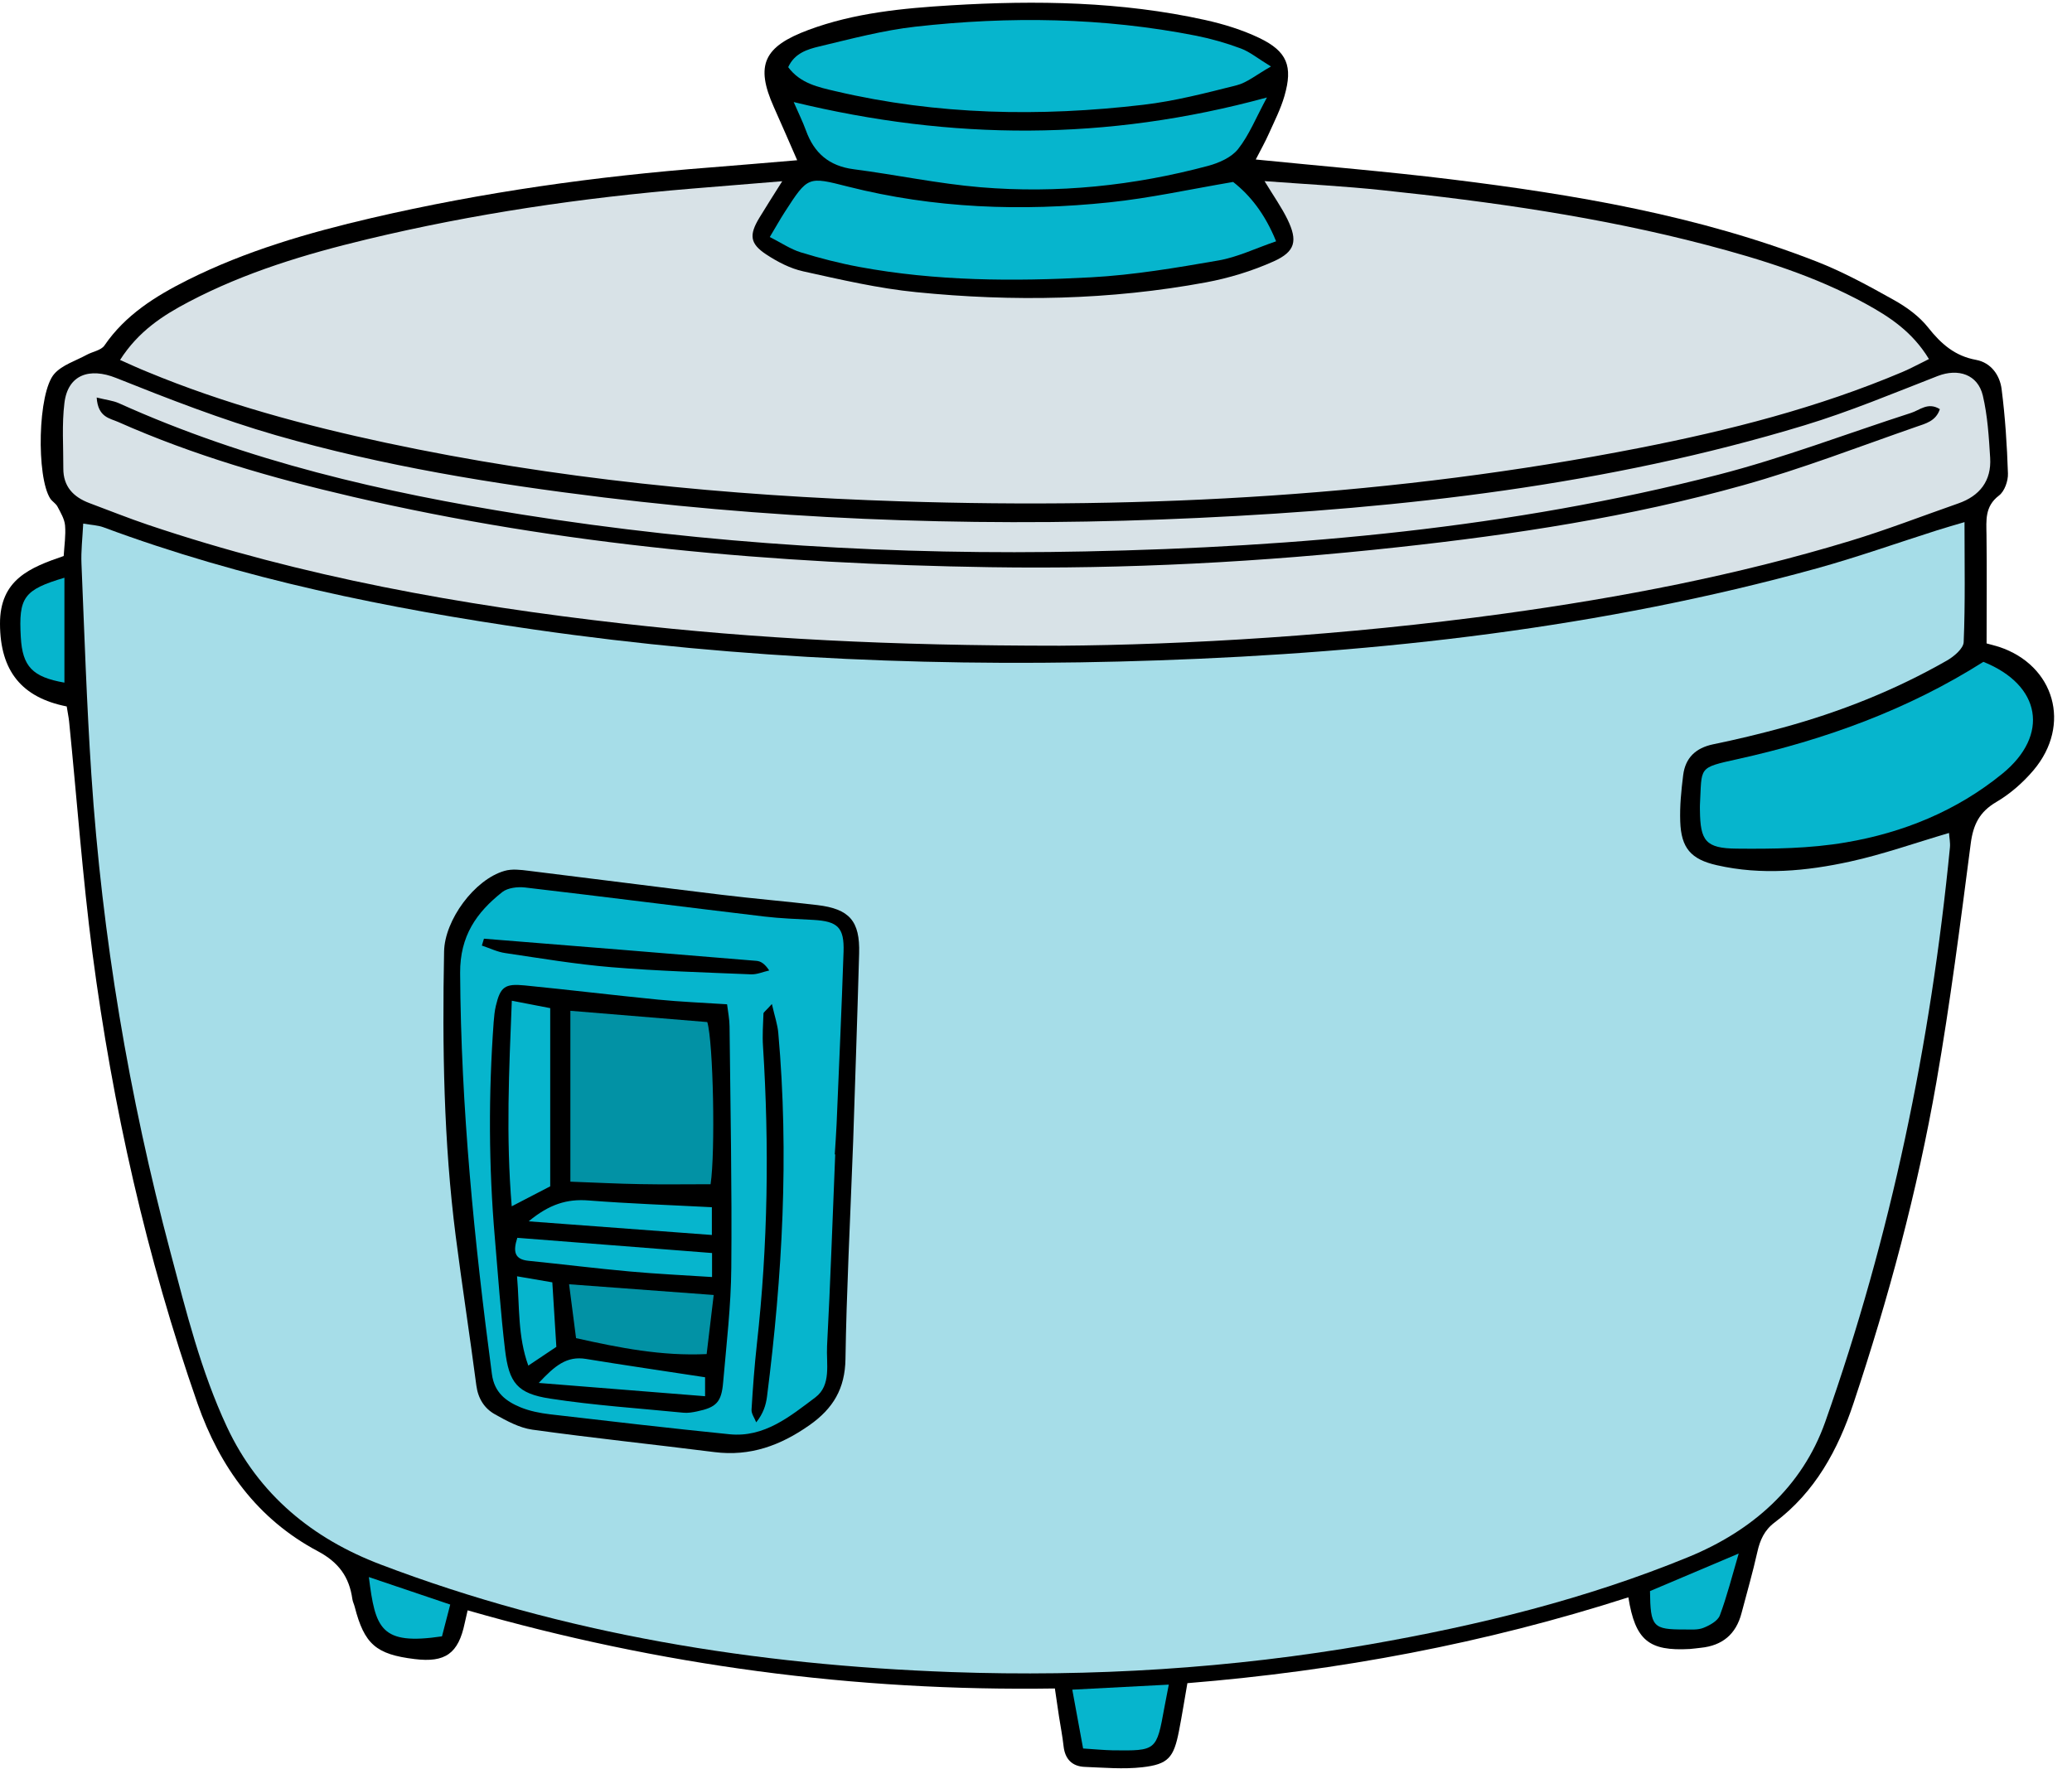
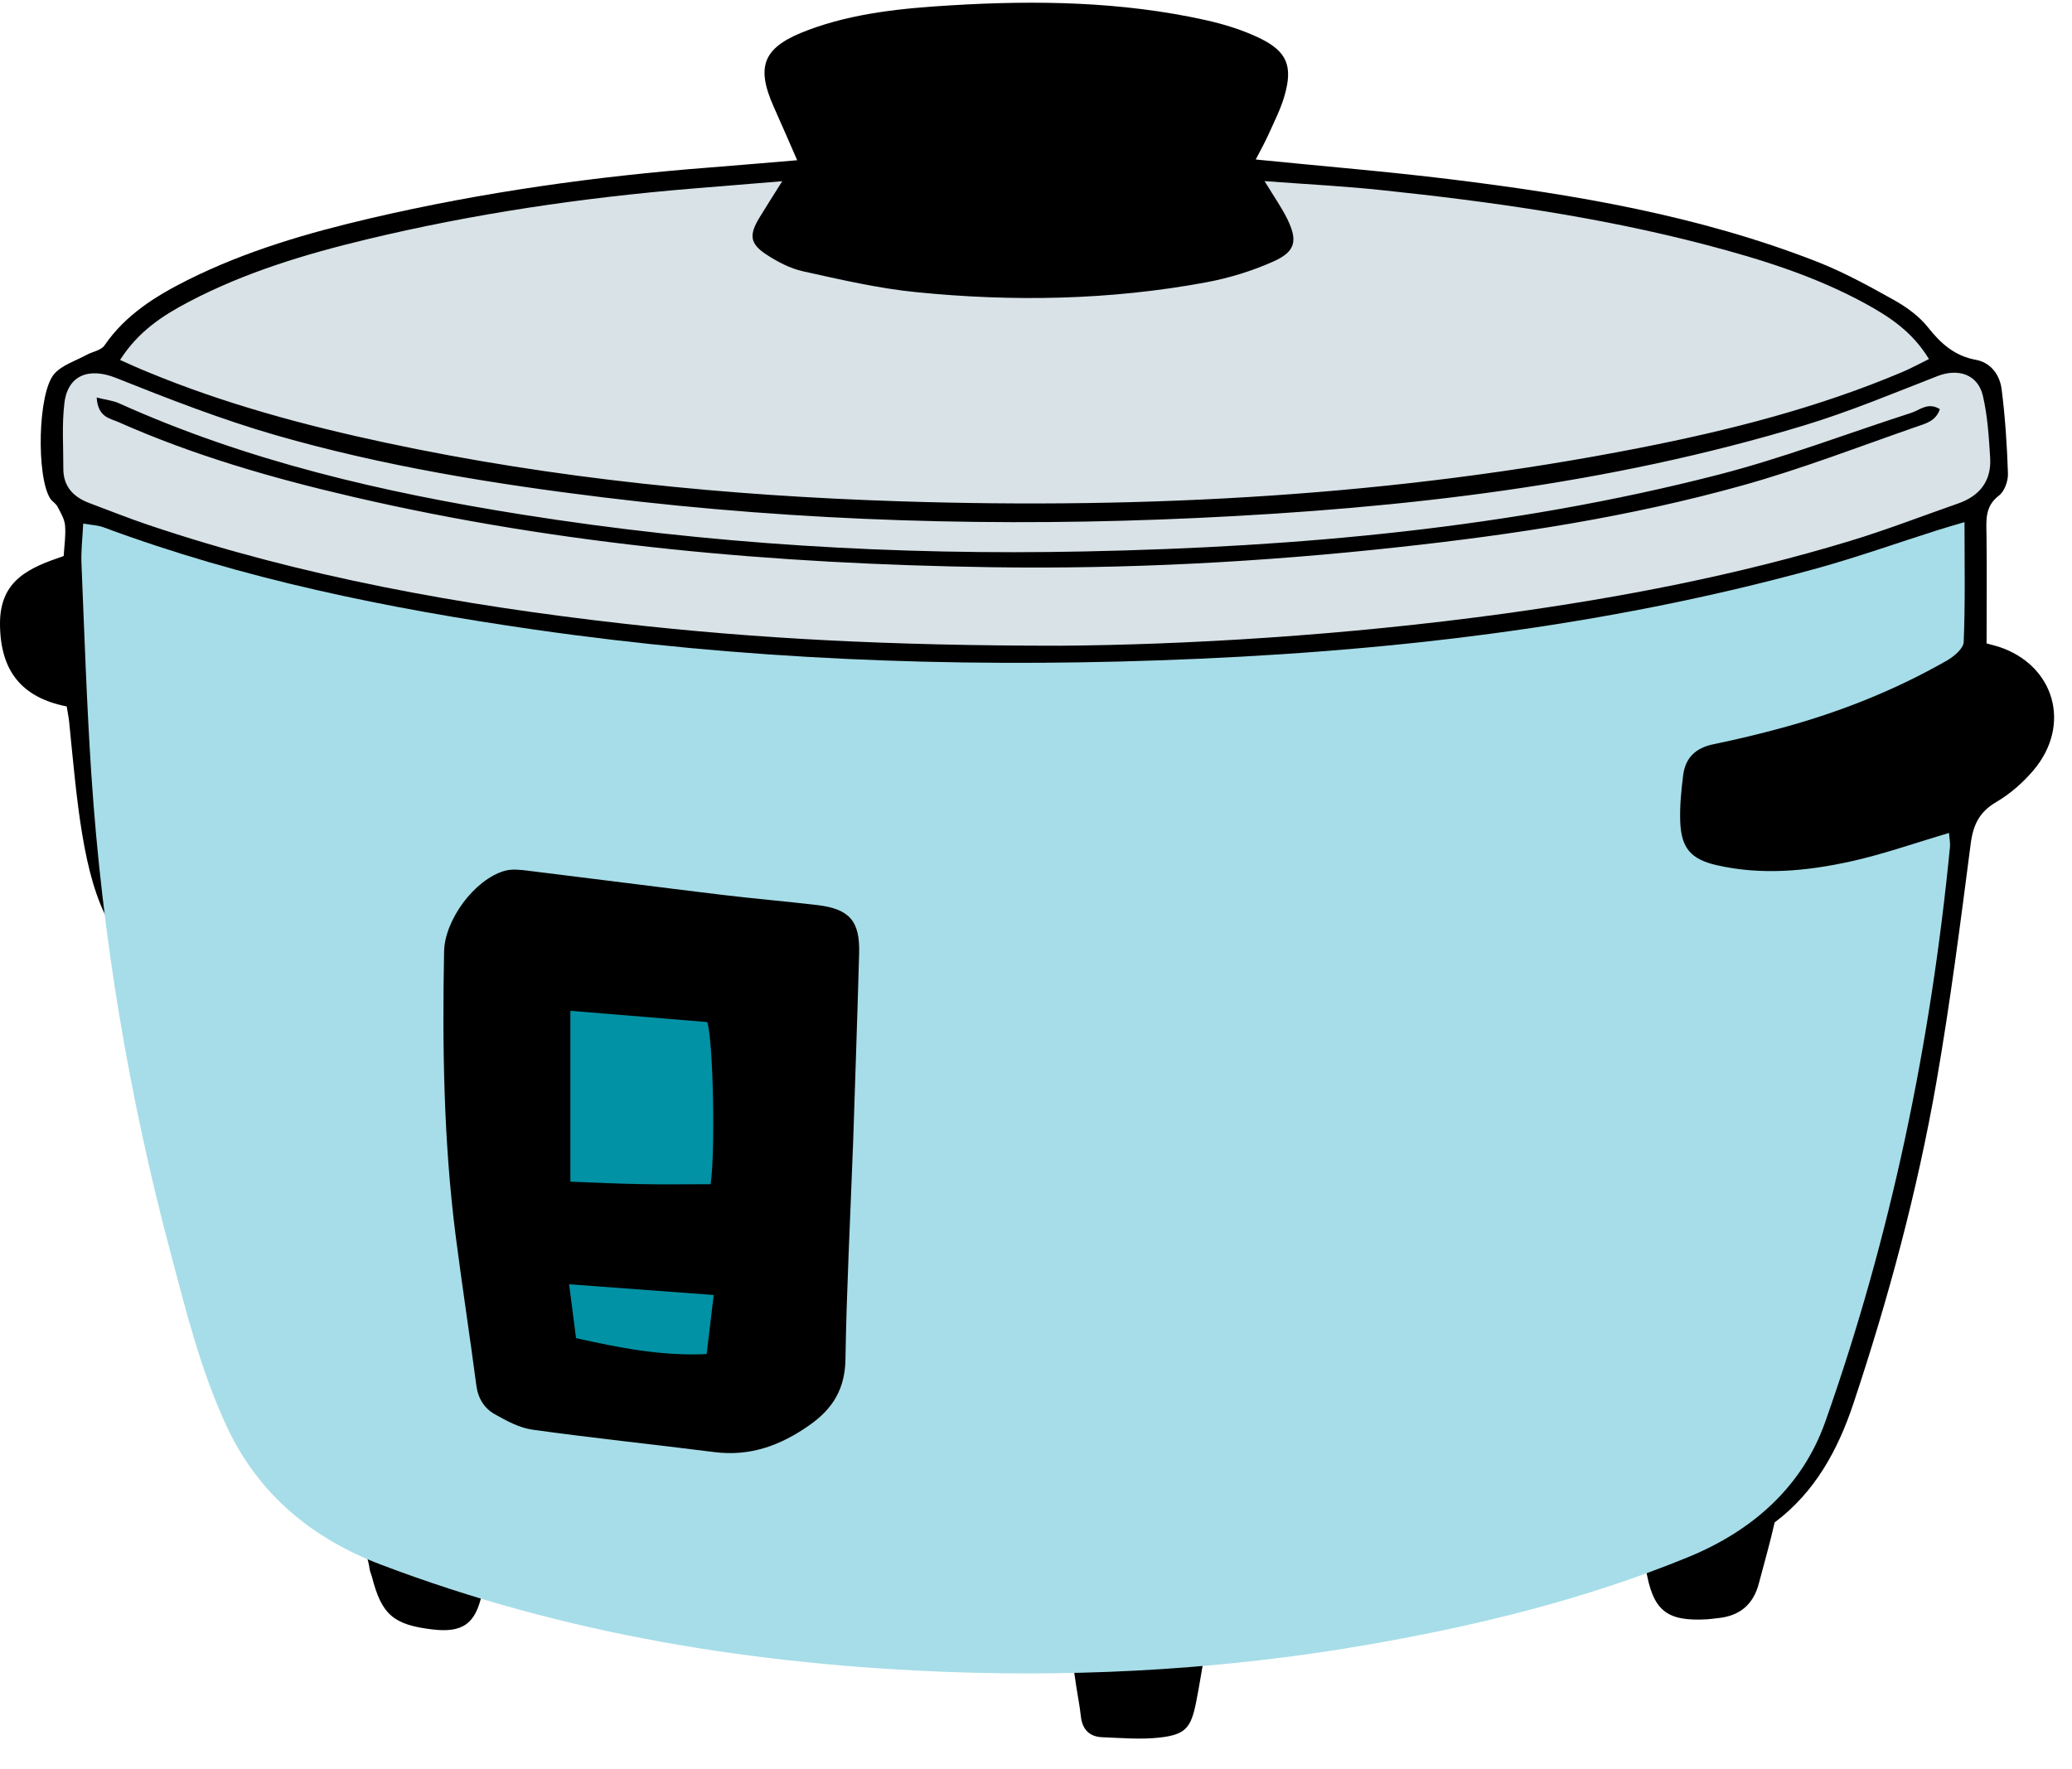
<svg xmlns="http://www.w3.org/2000/svg" height="193.1" preserveAspectRatio="xMidYMid meet" version="1.0" viewBox="-0.0 -0.3 226.1 193.1" width="226.1" zoomAndPan="magnify">
  <g id="change1_1">
-     <path d="M221.91,83.76c-1.14,1.35-2.55,2.59-4.07,3.48c-1.84,1.08-2.52,2.47-2.79,4.53c-1.13,8.7-2.24,17.42-3.75,26.06 c-2.08,11.9-5.22,23.56-9.04,35.03c-1.7,5.11-4.2,9.71-8.61,13.02c-1.12,0.84-1.6,1.93-1.89,3.24c-0.5,2.24-1.14,4.44-1.72,6.65 c-0.6,2.31-2.09,3.55-4.45,3.79c-0.4,0.04-0.79,0.1-1.19,0.13c-4.46,0.25-5.96-0.93-6.71-5.64c-15.62,5.02-31.61,8.03-48.12,9.37 c-0.31,1.76-0.58,3.5-0.92,5.23c-0.57,2.9-1.16,3.63-4.02,3.95c-2.05,0.23-4.16,0.04-6.24-0.04c-1.38-0.05-2.17-0.83-2.33-2.25 c-0.12-1.09-0.33-2.17-0.5-3.25c-0.15-0.96-0.29-1.92-0.45-3.06c-21.89,0.33-43.15-2.52-64.08-8.53c-0.15,0.66-0.24,1.03-0.32,1.4 c-0.69,3.31-2.11,4.33-5.46,3.92c-4.21-0.51-5.49-1.62-6.54-5.69c-0.07-0.29-0.22-0.57-0.26-0.86c-0.34-2.42-1.49-4.01-3.78-5.23 c-6.57-3.49-10.68-9.17-13.11-16.1c-5.58-15.97-9.27-32.41-11.47-49.16C9,95.35,8.39,86.88,7.54,78.44 c-0.05-0.49-0.16-0.97-0.26-1.63C2.39,75.84,0.02,72.96,0,67.8c-0.02-4.85,3.28-6.15,6.95-7.41c0.07-1.16,0.24-2.25,0.15-3.33 c-0.06-0.71-0.48-1.4-0.82-2.05c-0.17-0.34-0.57-0.56-0.79-0.88C3.96,51.78,4.1,42.54,5.94,40.49c0.86-0.96,2.31-1.4,3.5-2.05 c0.65-0.36,1.58-0.49,1.95-1.02c2.29-3.35,5.57-5.39,9.07-7.15c6.37-3.19,13.17-5.16,20.07-6.77c12.16-2.83,24.5-4.56,36.95-5.52 c3.07-0.24,6.14-0.51,9.51-0.79c-0.89-2.04-1.71-3.93-2.55-5.81c-2.05-4.59-1.09-6.6,3.77-8.41c5.02-1.87,10.31-2.37,15.58-2.69 c9.28-0.56,18.57-0.42,27.71,1.6c2.03,0.45,4.07,1.08,5.93,1.97c3.03,1.46,3.67,3.08,2.73,6.33c-0.41,1.42-1.1,2.77-1.71,4.13 c-0.39,0.88-0.87,1.73-1.42,2.8c7.37,0.74,14.33,1.31,21.26,2.16c13.58,1.67,27.04,3.95,39.87,8.95c2.96,1.15,5.78,2.7,8.55,4.25 c1.37,0.77,2.74,1.77,3.7,2.99c1.41,1.78,2.91,3.1,5.22,3.52c1.63,0.3,2.6,1.67,2.79,3.2c0.39,3.05,0.59,6.13,0.69,9.2 c0.03,0.81-0.37,1.95-0.98,2.41c-1.56,1.19-1.38,2.7-1.36,4.3c0.05,3.88,0.01,7.77,0.01,11.84c0.47,0.13,0.93,0.24,1.37,0.38 C224.21,72.33,226.07,78.83,221.91,83.76z" />
+     <path d="M221.91,83.76c-1.14,1.35-2.55,2.59-4.07,3.48c-1.84,1.08-2.52,2.47-2.79,4.53c-1.13,8.7-2.24,17.42-3.75,26.06 c-2.08,11.9-5.22,23.56-9.04,35.03c-1.7,5.11-4.2,9.71-8.61,13.02c-0.5,2.24-1.14,4.44-1.72,6.65 c-0.6,2.31-2.09,3.55-4.45,3.79c-0.4,0.04-0.79,0.1-1.19,0.13c-4.46,0.25-5.96-0.93-6.71-5.64c-15.62,5.02-31.61,8.03-48.12,9.37 c-0.31,1.76-0.58,3.5-0.92,5.23c-0.57,2.9-1.16,3.63-4.02,3.95c-2.05,0.23-4.16,0.04-6.24-0.04c-1.38-0.05-2.17-0.83-2.33-2.25 c-0.12-1.09-0.33-2.17-0.5-3.25c-0.15-0.96-0.29-1.92-0.45-3.06c-21.89,0.33-43.15-2.52-64.08-8.53c-0.15,0.66-0.24,1.03-0.32,1.4 c-0.69,3.31-2.11,4.33-5.46,3.92c-4.21-0.51-5.49-1.62-6.54-5.69c-0.07-0.29-0.22-0.57-0.26-0.86c-0.34-2.42-1.49-4.01-3.78-5.23 c-6.57-3.49-10.68-9.17-13.11-16.1c-5.58-15.97-9.27-32.41-11.47-49.16C9,95.35,8.39,86.88,7.54,78.44 c-0.05-0.49-0.16-0.97-0.26-1.63C2.39,75.84,0.02,72.96,0,67.8c-0.02-4.85,3.28-6.15,6.95-7.41c0.07-1.16,0.24-2.25,0.15-3.33 c-0.06-0.71-0.48-1.4-0.82-2.05c-0.17-0.34-0.57-0.56-0.79-0.88C3.96,51.78,4.1,42.54,5.94,40.49c0.86-0.96,2.31-1.4,3.5-2.05 c0.65-0.36,1.58-0.49,1.95-1.02c2.29-3.35,5.57-5.39,9.07-7.15c6.37-3.19,13.17-5.16,20.07-6.77c12.16-2.83,24.5-4.56,36.95-5.52 c3.07-0.24,6.14-0.51,9.51-0.79c-0.89-2.04-1.71-3.93-2.55-5.81c-2.05-4.59-1.09-6.6,3.77-8.41c5.02-1.87,10.31-2.37,15.58-2.69 c9.28-0.56,18.57-0.42,27.71,1.6c2.03,0.45,4.07,1.08,5.93,1.97c3.03,1.46,3.67,3.08,2.73,6.33c-0.41,1.42-1.1,2.77-1.71,4.13 c-0.39,0.88-0.87,1.73-1.42,2.8c7.37,0.74,14.33,1.31,21.26,2.16c13.58,1.67,27.04,3.95,39.87,8.95c2.96,1.15,5.78,2.7,8.55,4.25 c1.37,0.77,2.74,1.77,3.7,2.99c1.41,1.78,2.91,3.1,5.22,3.52c1.63,0.3,2.6,1.67,2.79,3.2c0.39,3.05,0.59,6.13,0.69,9.2 c0.03,0.81-0.37,1.95-0.98,2.41c-1.56,1.19-1.38,2.7-1.36,4.3c0.05,3.88,0.01,7.77,0.01,11.84c0.47,0.13,0.93,0.24,1.37,0.38 C224.21,72.33,226.07,78.83,221.91,83.76z" />
  </g>
  <g id="change2_1">
    <path d="M214.37,56.69c0,4.55,0.09,8.83-0.09,13.1c-0.03,0.7-1.06,1.57-1.83,2.01c-5.65,3.23-11.67,5.62-17.94,7.33 c-2.5,0.68-5.02,1.29-7.56,1.81c-1.91,0.4-3.04,1.47-3.28,3.37c-0.21,1.68-0.38,3.38-0.32,5.06c0.1,2.89,1.16,4.13,4,4.77 c4.87,1.11,9.75,0.65,14.54-0.4c3.57-0.78,7.05-2.02,10.79-3.12c0.03,0.51,0.15,1.05,0.1,1.58c-2.1,21.43-6.43,42.4-13.61,62.71 c-2.52,7.12-7.99,11.89-14.9,14.73c-11.2,4.6-22.92,7.47-34.82,9.55c-15.09,2.63-30.32,3.56-45.62,3.02 c-21.36-0.77-42.28-4.12-62.32-11.75c-7.36-2.8-13.27-7.58-16.74-15c-2.85-6.1-4.45-12.59-6.16-19.03 c-4.55-17.11-7.47-34.51-8.64-52.17C9.46,76.58,9.21,68.9,8.89,61.22C8.83,59.85,9,58.48,9.08,56.85c0.92,0.16,1.6,0.18,2.2,0.4 c15.22,5.66,31.01,8.86,47.04,11.17c22.6,3.26,45.32,4.15,68.09,3.36c24.28-0.84,48.34-3.55,71.84-10.04 c4.41-1.22,8.74-2.76,13.11-4.15C212.28,57.3,213.21,57.03,214.37,56.69z M93.1,124.25c0.18-5.52,0.44-13,0.65-20.48 c0.1-3.54-1.05-4.86-4.57-5.28c-3.46-0.41-6.95-0.7-10.41-1.12c-7.03-0.85-14.04-1.76-21.07-2.62c-0.88-0.11-1.83-0.23-2.65,0.01 c-3.28,0.94-6.53,5.37-6.59,8.8c-0.2,10.39-0.05,20.76,1.27,31.08c0.7,5.44,1.54,10.86,2.25,16.29c0.19,1.43,0.88,2.5,2.02,3.14 c1.28,0.72,2.67,1.48,4.09,1.68c6.61,0.92,13.25,1.61,19.88,2.45c3.9,0.49,7.2-0.72,10.36-2.94c2.59-1.82,3.88-3.99,3.93-7.22 C92.37,140.77,92.75,133.49,93.1,124.25z" fill="#A6DDE8" />
  </g>
  <g id="change3_1">
    <path d="M13.1,38.99c2.01-3.15,4.69-4.87,7.53-6.36c6.14-3.22,12.72-5.2,19.42-6.81c11.65-2.8,23.48-4.54,35.42-5.53 c3.06-0.25,6.13-0.5,9.89-0.81c-1.06,1.69-1.79,2.82-2.49,3.98c-1.14,1.88-1.05,2.83,0.74,4.01c1.23,0.81,2.63,1.54,4.05,1.85 c4.08,0.9,8.18,1.86,12.33,2.27c10.57,1.06,21.14,0.87,31.61-1.07c2.52-0.47,5.04-1.24,7.38-2.29c2.39-1.07,2.64-2.26,1.51-4.59 c-0.64-1.31-1.49-2.51-2.5-4.17c4.57,0.34,8.72,0.55,12.85,0.99c11.91,1.25,23.75,2.93,35.35,5.97c5.98,1.57,11.88,3.41,17.35,6.4 c2.63,1.44,5.13,3.06,6.95,6.06c-1.05,0.51-1.96,1.02-2.91,1.42c-9.22,3.9-18.88,6.36-28.66,8.28c-26.66,5.23-53.62,6.7-80.71,5.83 c-18.86-0.61-37.61-2.44-56.1-6.39c-8.88-1.9-17.62-4.25-26.03-7.74C15.15,39.92,14.26,39.5,13.1,38.99z M164.12,66.68 c12.76-1.76,25.38-4.18,37.71-7.92c4-1.21,7.91-2.73,11.86-4.11c2.35-0.82,3.63-2.47,3.48-4.97c-0.14-2.28-0.28-4.59-0.8-6.8 c-0.55-2.32-2.69-3-4.92-2.14c-4.83,1.88-9.62,3.89-14.57,5.39c-21.54,6.53-43.73,9.05-66.09,10.1c-21.67,1.02-43.31,0.4-64.88-2.23 c-12.09-1.48-24.11-3.43-35.82-6.8c-5.92-1.71-11.7-3.96-17.43-6.25c-2.88-1.15-5.25-0.37-5.63,2.73c-0.29,2.35-0.11,4.76-0.12,7.15 c-0.01,1.97,1.09,3.12,2.84,3.78c2.15,0.8,4.28,1.66,6.45,2.39c16.81,5.66,34.16,8.77,51.73,10.76c14.49,1.64,29.04,2.42,47.72,2.42 C129.16,70.09,146.68,69.08,164.12,66.68z M12.97,43.71C27,50.04,41.83,53.46,56.94,55.86c20.37,3.24,40.88,4.46,61.47,4.03 c23.29-0.48,46.44-2.55,69.08-8.37c7.12-1.83,14.04-4.49,21.05-6.75c0.95-0.3,1.84-1.22,3.14-0.41c-0.43,1.32-1.59,1.58-2.53,1.91 c-6.3,2.19-12.54,4.61-18.96,6.4c-12.32,3.45-24.94,5.38-37.65,6.76c-14.81,1.62-29.66,2.41-44.54,2.18 c-23.4-0.36-46.64-2.37-69.49-7.68c-8.75-2.03-17.37-4.51-25.61-8.17c-0.92-0.41-2.21-0.5-2.35-2.67 C11.57,43.35,12.32,43.42,12.97,43.71z" fill="#D8E2E7" />
  </g>
  <g id="change4_1">
    <path d="M62.24,110.03c5.11,0.42,10.04,0.82,14.94,1.23c0.66,2.2,0.89,14.23,0.36,17.7c-2.55,0-5.1,0.04-7.65-0.01 c-2.47-0.04-4.93-0.17-7.65-0.27C62.24,122.4,62.24,116.4,62.24,110.03z M62.1,139.88c0.28,2.18,0.52,4.01,0.76,5.88 c4.79,1.07,9.34,1.97,14.25,1.74c0.26-2.18,0.5-4.22,0.77-6.45C72.42,140.64,67.42,140.27,62.1,139.88z" fill="#0292A5" />
  </g>
  <g id="change5_1">
-     <path d="M216.43,71.94c6.31,2.53,7.24,8,2.07,12.21c-4.98,4.06-10.82,6.44-17.08,7.5c-3.9,0.67-7.94,0.72-11.91,0.68 c-3.4-0.03-3.97-0.86-4.01-4.17c0-0.2-0.01-0.4,0-0.6c0.23-4.19-0.28-4.03,4.15-5.01C199.16,80.44,208.22,77.15,216.43,71.94z M121.04,21.79c-9.57,1-19.11,0.66-28.5-1.72c-4.37-1.11-4.37-1.15-6.89,2.75c-0.53,0.82-1,1.67-1.65,2.75 c1.28,0.65,2.27,1.33,3.37,1.67c2.09,0.64,4.21,1.19,6.36,1.59c8.39,1.56,16.87,1.6,25.33,1.14c4.65-0.25,9.29-1.04,13.9-1.84 c2.08-0.36,4.06-1.33,6.29-2.09c-1.2-2.97-2.82-5.02-4.69-6.48C129.85,20.36,125.47,21.33,121.04,21.79z M135.4,4.99 c-1.58-0.59-3.22-1.06-4.87-1.39C120.38,1.6,110.14,1.46,99.9,2.61c-3.54,0.4-7.02,1.33-10.5,2.16c-1.3,0.31-2.7,0.74-3.39,2.26 c1.31,1.78,3.3,2.19,5.19,2.63c11.08,2.6,22.3,2.8,33.54,1.48c3.44-0.4,6.83-1.28,10.2-2.13c1.15-0.29,2.15-1.15,3.75-2.05 C137.21,6.05,136.37,5.35,135.4,4.99z M86.61,10.84c0.51,1.18,0.98,2.12,1.34,3.11c0.89,2.46,2.52,3.87,5.19,4.22 c4.63,0.6,9.22,1.58,13.86,1.97c8.4,0.7,16.71-0.16,24.85-2.34c1.18-0.32,2.54-0.92,3.26-1.84c1.2-1.52,1.94-3.4,3.14-5.62 C120.71,15.13,103.86,15.02,86.61,10.84z M117.01,184.13c0.43,2.34,0.8,4.34,1.18,6.42c1.26,0.08,2.24,0.18,3.22,0.2 c4.79,0.06,4.79,0.06,5.65-4.68c0.12-0.67,0.26-1.34,0.48-2.49C123.87,183.77,120.58,183.94,117.01,184.13z M183.82,177.56 c0.7,0,1.46,0.07,2.07-0.18c0.68-0.27,1.55-0.75,1.78-1.35c0.78-2.09,1.33-4.27,2.06-6.76c-3.59,1.52-6.67,2.83-9.68,4.1 C180.1,177.28,180.36,177.57,183.82,177.56z M2.27,69.25c0.18,3.2,1.27,4.35,4.76,4.96c0-3.74,0-7.47,0-11.45 C2.58,64.08,2.02,64.91,2.27,69.25z M48.23,178.31c0.26-1.01,0.55-2.12,0.9-3.47c-2.99-1.01-5.76-1.94-8.88-3 C40.96,177.45,41.51,179.31,48.23,178.31z M91.14,125.7c-0.29,6.98-0.52,13.95-0.89,20.92c-0.1,1.92,0.5,4.27-1.28,5.61 c-2.76,2.07-5.57,4.41-9.38,4.02c-6.54-0.66-13.07-1.42-19.6-2.18c-1.08-0.13-2.19-0.35-3.19-0.76c-1.59-0.66-2.85-1.6-3.12-3.61 c-1.93-14.54-3.38-29.1-3.47-43.8c-0.02-4.04,1.78-6.6,4.6-8.83c0.6-0.47,1.67-0.59,2.48-0.5c8.71,1.02,17.4,2.13,26.11,3.17 c1.78,0.21,3.58,0.27,5.37,0.37c2.64,0.15,3.37,0.82,3.28,3.48c-0.21,6.28-0.5,12.56-0.76,18.83c-0.05,1.1-0.13,2.19-0.2,3.29 C91.1,125.7,91.12,125.7,91.14,125.7z M79.34,109.32c-2.62-0.17-5.08-0.27-7.53-0.51c-4.85-0.48-9.7-1.07-14.55-1.55 c-2.18-0.22-2.66,0.17-3.15,2.22c-0.14,0.58-0.19,1.18-0.24,1.77c-0.57,7.87-0.55,15.73,0.13,23.59c0.35,4.07,0.63,8.15,1.11,12.2 c0.43,3.61,1.34,4.77,4.92,5.32c4.81,0.74,9.69,1.06,14.54,1.54c0.49,0.05,1-0.04,1.48-0.14c2.11-0.44,2.68-1,2.86-3.18 c0.36-4.17,0.86-8.34,0.89-12.52c0.08-8.77-0.1-17.54-0.19-26.31C79.61,110.98,79.45,110.21,79.34,109.32z M84.23,109.29 c-0.69,0.77-0.91,0.9-0.92,1.03c-0.04,1.19-0.13,2.39-0.05,3.57c0.69,10.86,0.54,21.71-0.67,32.53c-0.26,2.37-0.44,4.76-0.58,7.14 c-0.03,0.45,0.33,0.92,0.51,1.39c0.77-0.96,1.06-1.88,1.18-2.83c1.68-13.18,2.41-26.39,1.23-39.65 C84.86,111.56,84.54,110.66,84.23,109.29z M52.81,102.16c-0.08,0.25-0.15,0.5-0.23,0.75c0.85,0.28,1.69,0.7,2.56,0.82 c3.85,0.57,7.7,1.22,11.57,1.54c5.07,0.42,10.16,0.57,15.24,0.78c0.66,0.03,1.33-0.28,1.99-0.42c-0.49-0.74-0.92-1.01-1.38-1.05 C72.66,103.75,62.73,102.96,52.81,102.16z M55.84,131.37c1.78-0.92,3.06-1.59,4.2-2.18c0-6.65,0-12.98,0-19.45 c-1.35-0.26-2.58-0.5-4.19-0.81C55.55,116.51,55.2,123.73,55.84,131.37z M56.45,134.81c-0.48,1.49-0.32,2.36,1.23,2.51 c3.67,0.37,7.33,0.83,11,1.16c2.95,0.27,5.91,0.41,9.02,0.61c0-1.04,0-1.7,0-2.62C70.46,135.9,63.44,135.35,56.45,134.81z M77.68,134.5c0-1.23,0-2.06,0-3.03c-4.57-0.24-9.03-0.39-13.48-0.74c-2.32-0.18-4.26,0.41-6.51,2.28 C64.67,133.53,71.09,134.01,77.68,134.5z M63.95,148.03c-2.11-0.35-3.41,0.75-5.16,2.62c6.38,0.51,12.19,0.97,18.15,1.45 c0-0.98,0-1.54,0-2.07C72.38,149.33,68.16,148.72,63.95,148.03z M60.27,139.67c-1.29-0.22-2.42-0.41-3.85-0.66 c0.29,3.43,0.07,6.53,1.23,9.75c1.21-0.81,2.17-1.45,3.06-2.05C60.56,144.24,60.42,142,60.27,139.67z" fill="#06B5CD" />
-   </g>
+     </g>
</svg>